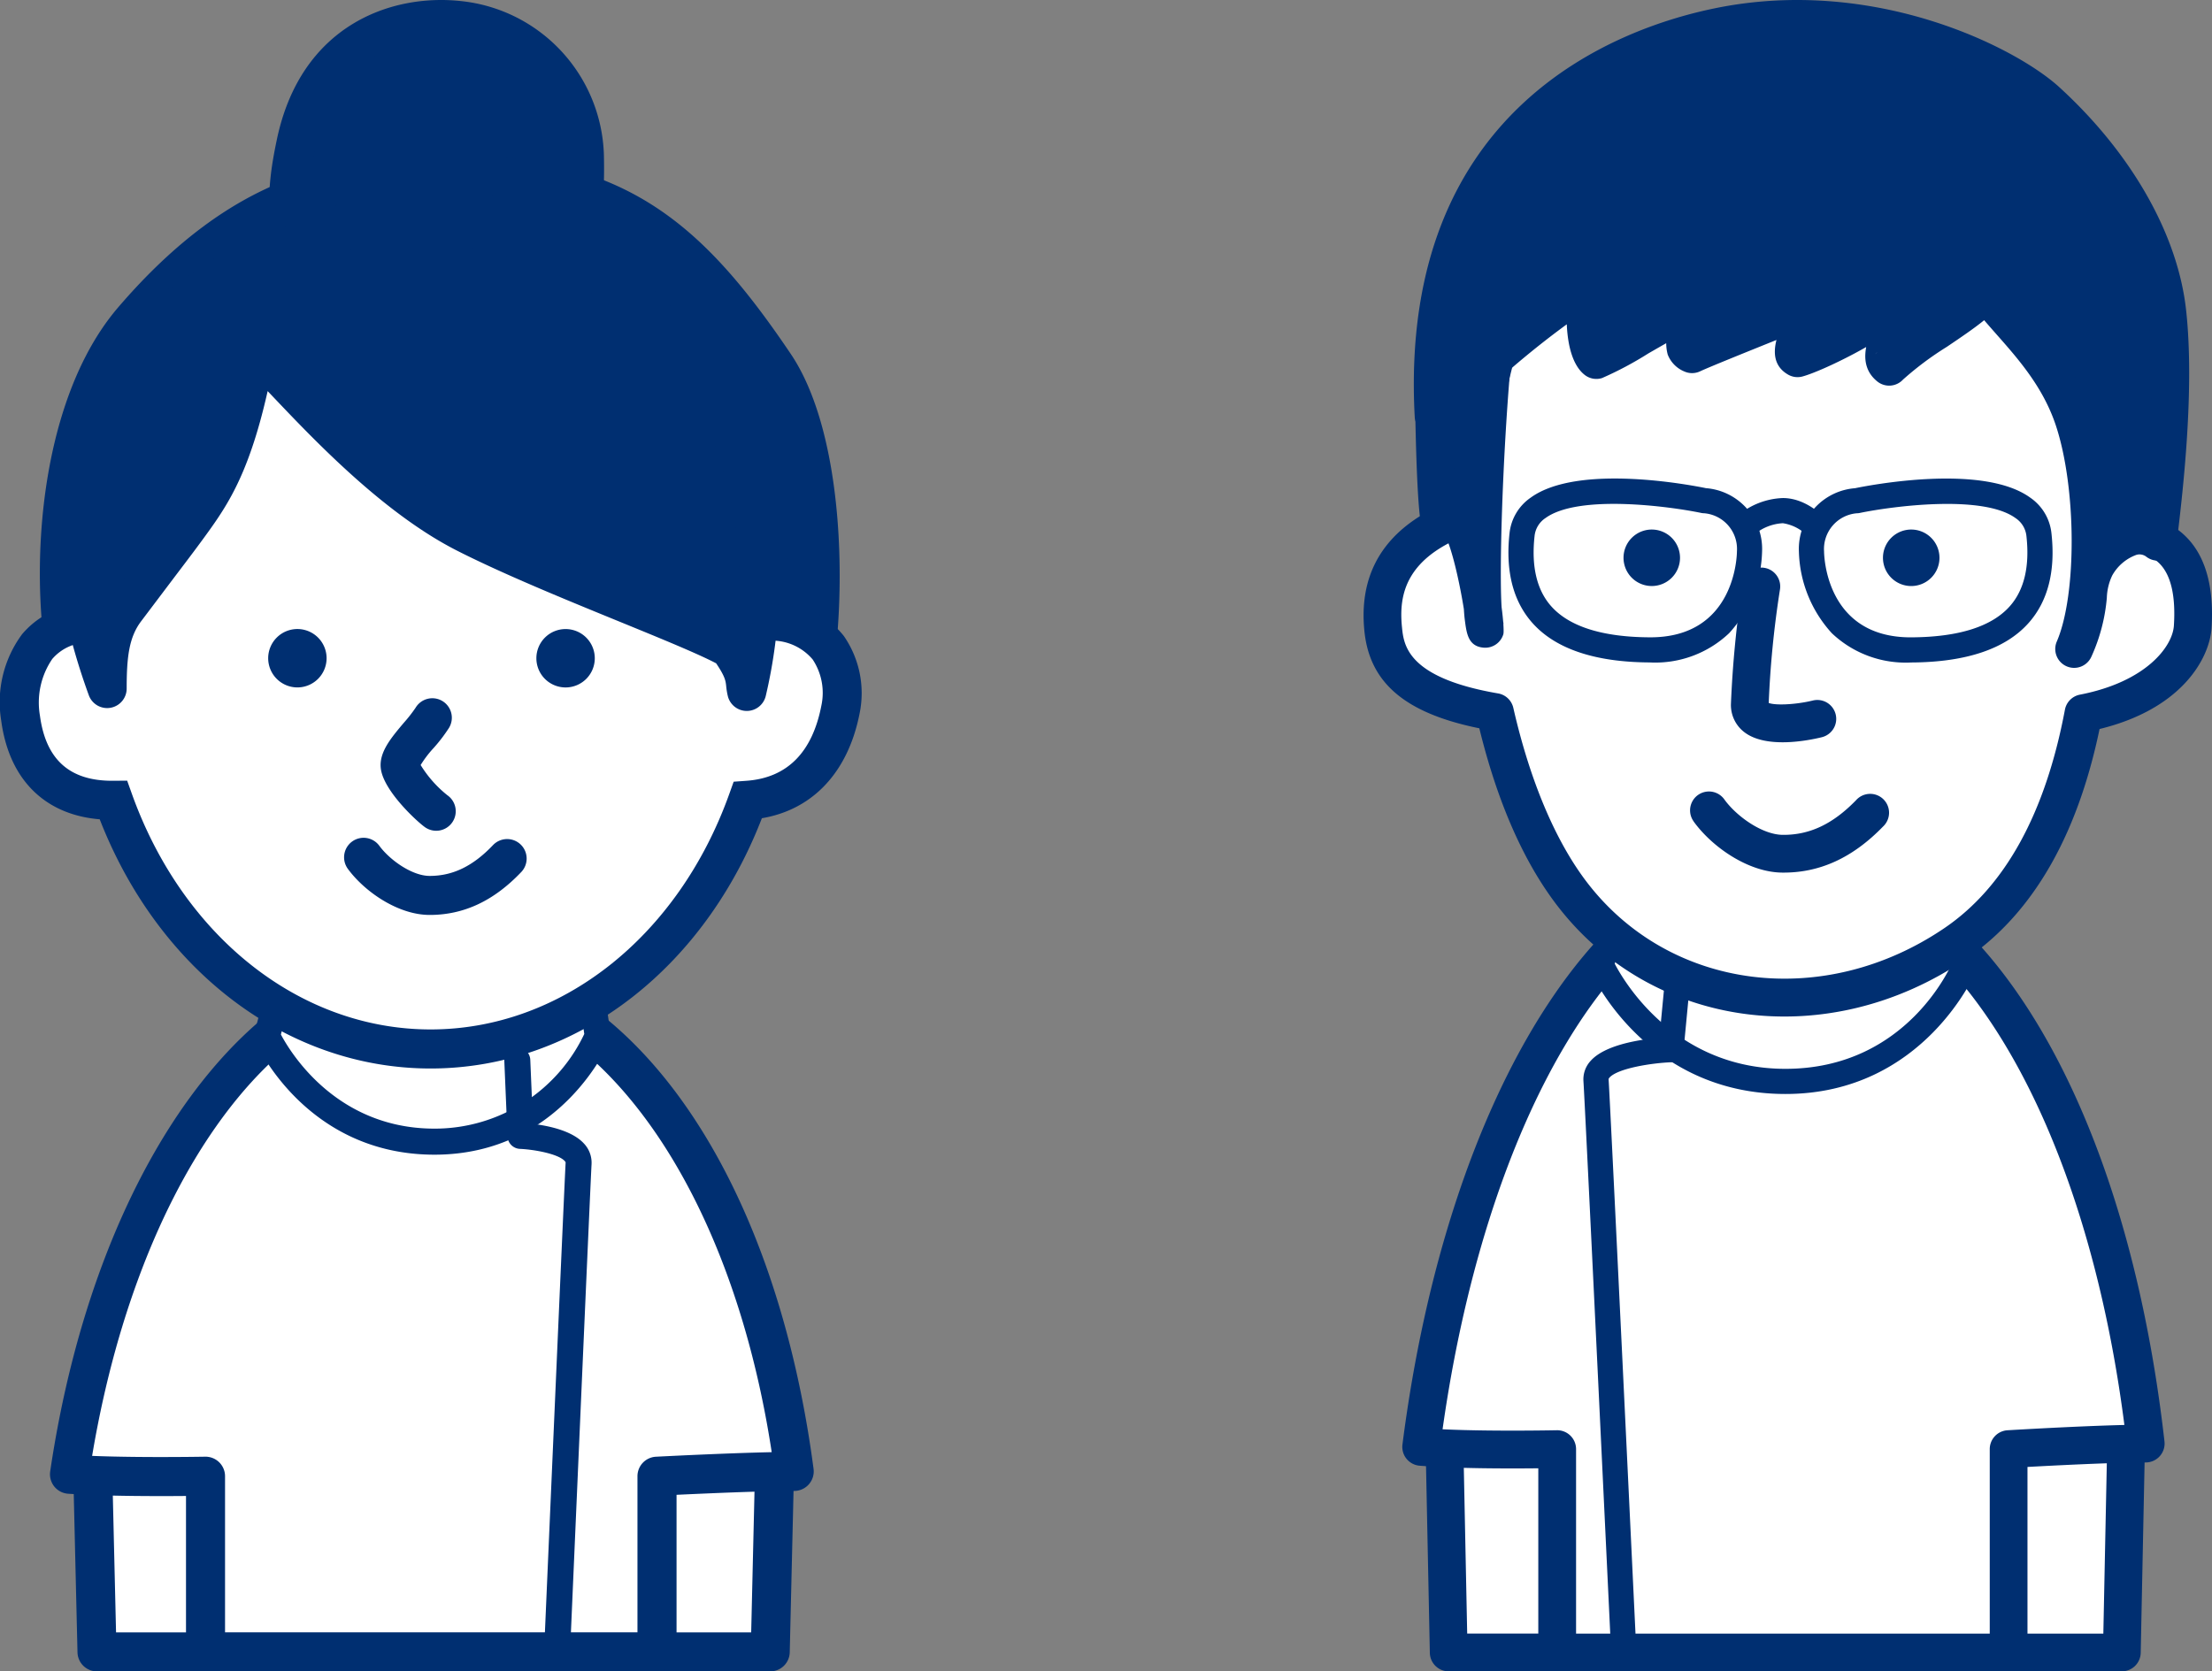
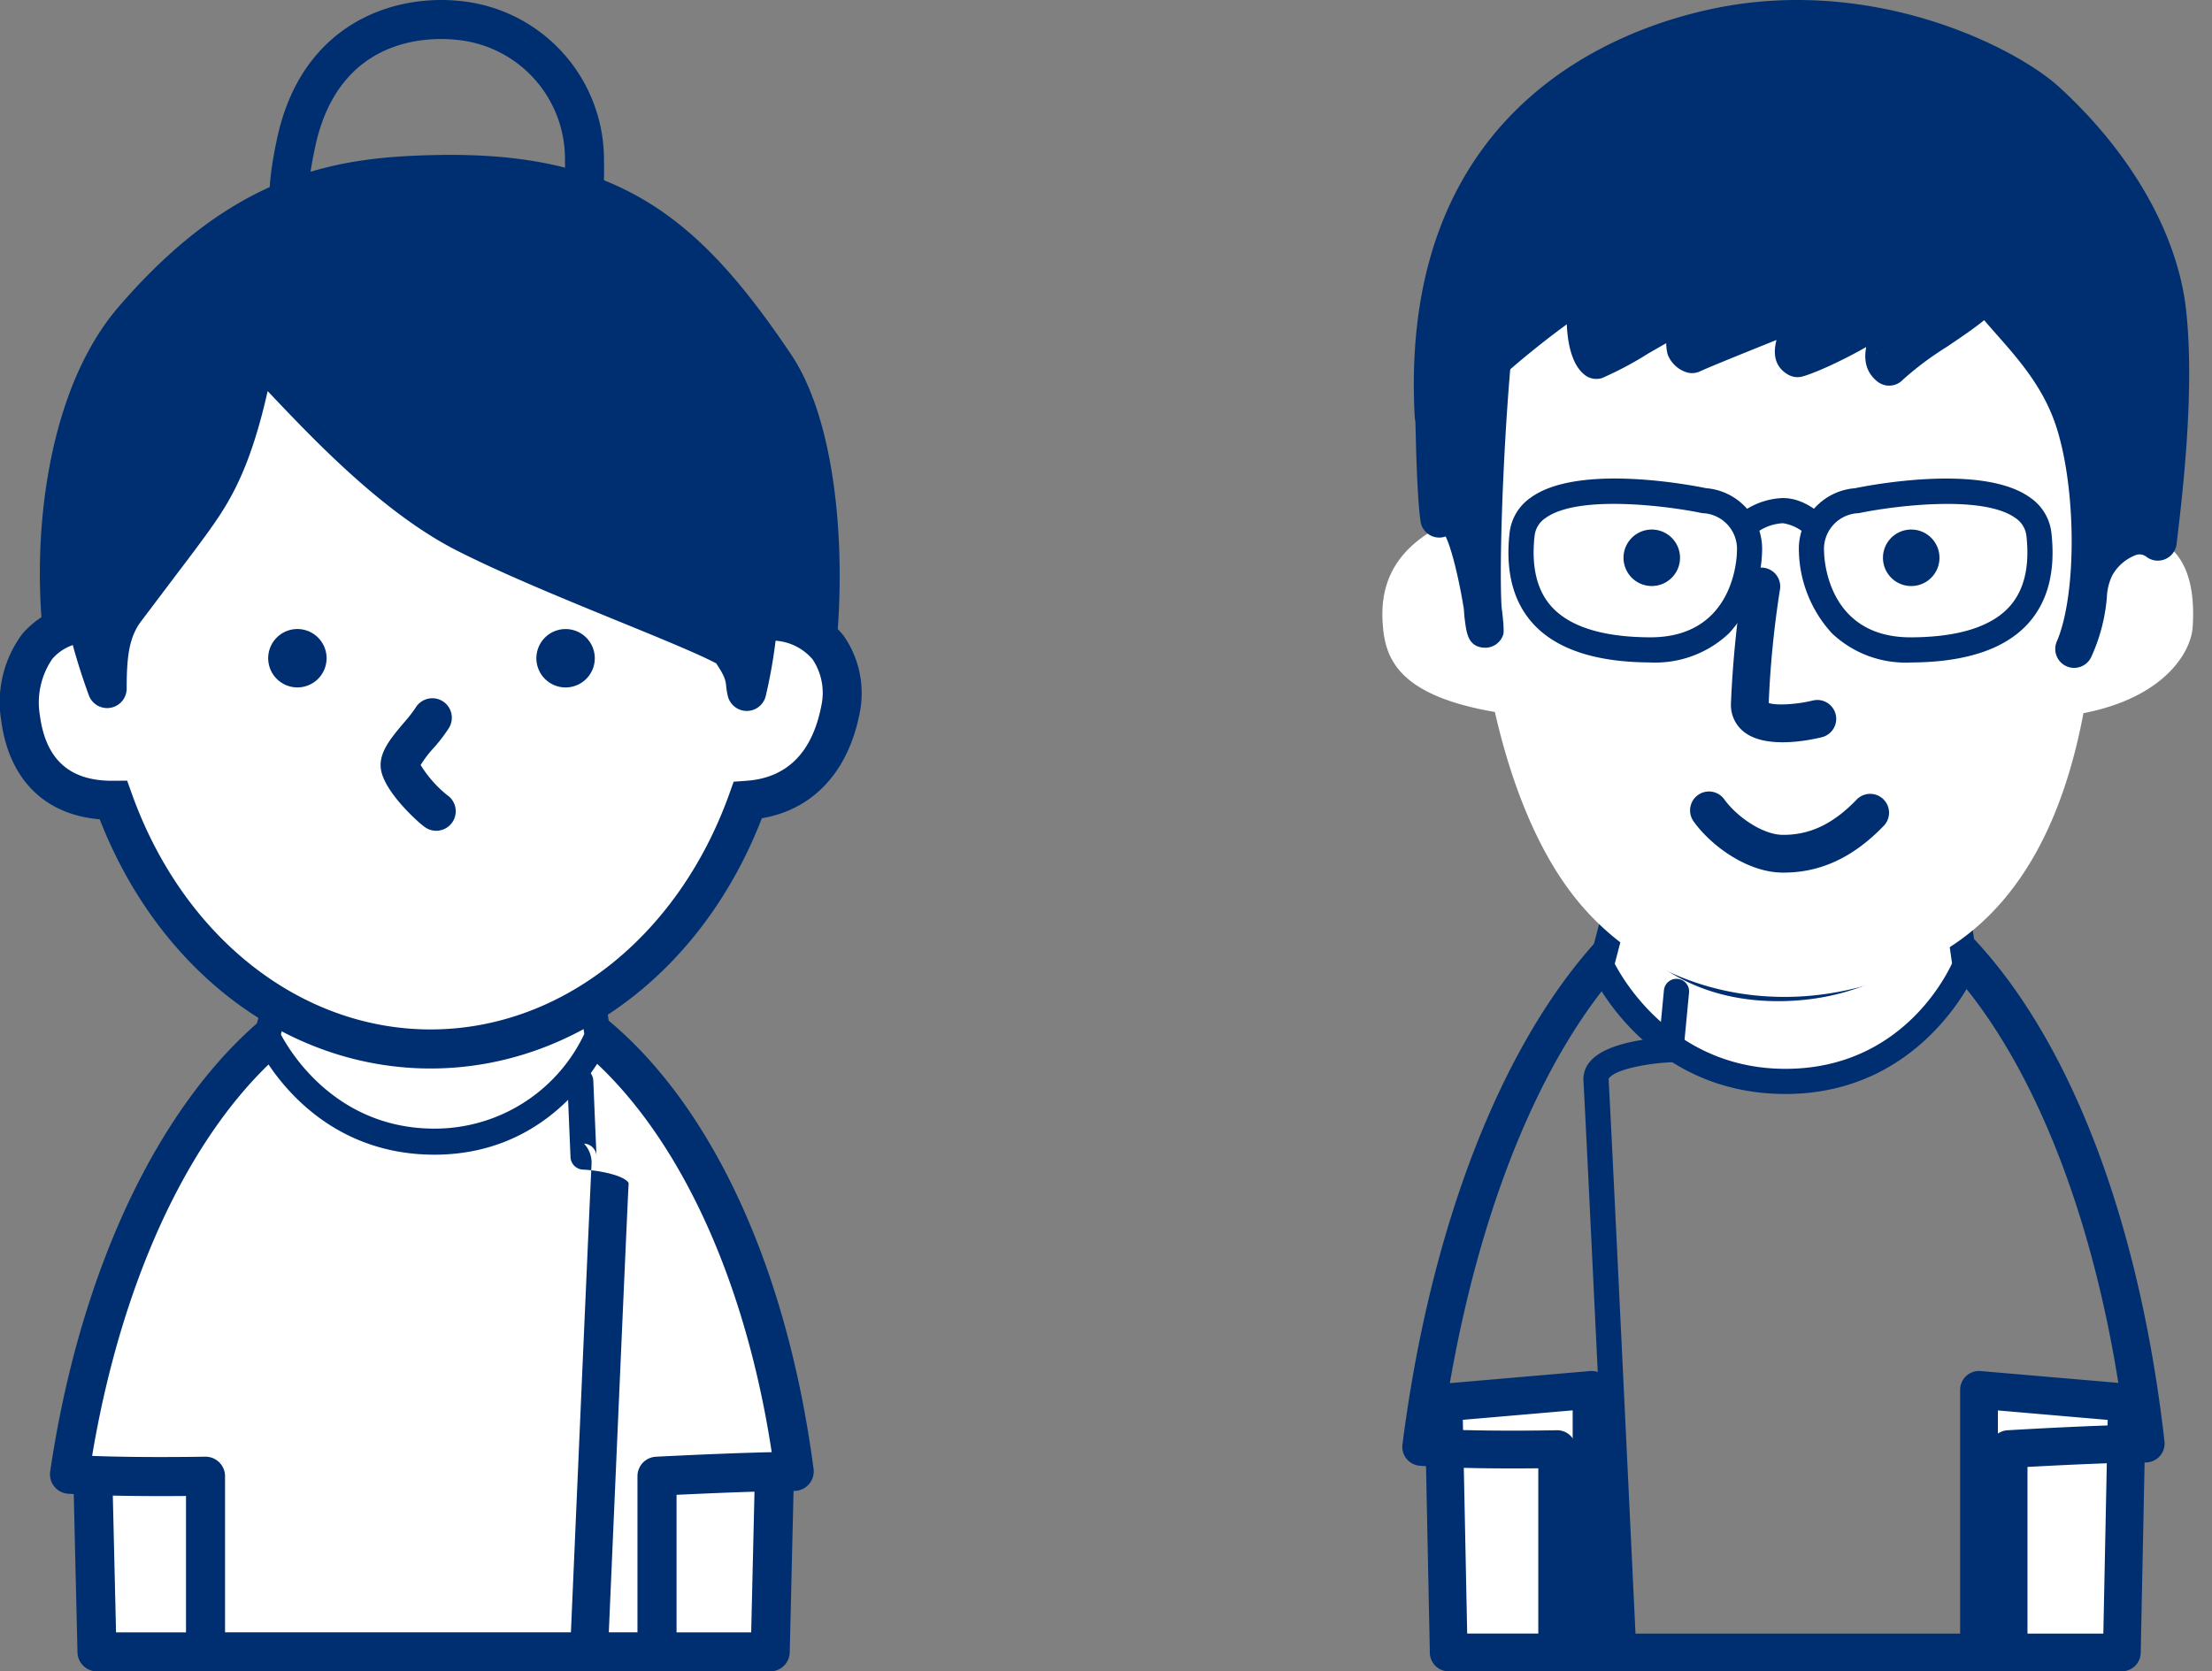
<svg xmlns="http://www.w3.org/2000/svg" width="229.053" height="173.111" viewBox="0 0 229.053 173.111">
  <rect x="0" y="0" width="229.053" height="173.111" fill="#808080" stroke="none" />
  <g id="img_data_staff02" transform="translate(-685.393 -864.657)">
    <g id="グループ_1739" data-name="グループ 1739" transform="translate(826.593 864.657)">
      <g id="グループ_1721" data-name="グループ 1721" transform="translate(6.33 141.996)">
        <path id="パス_291" data-name="パス 291" d="M349.5,453.712l.528,25.883h14.791v-27.2Z" transform="translate(-347.543 -450.436)" fill="#fff" />
        <path id="パス_292" data-name="パス 292" d="M347.8,454.005l.528,25.883a1.957,1.957,0,0,0,1.954,1.916h14.791a1.955,1.955,0,0,0,1.955-1.955v-27.2A1.956,1.956,0,0,0,364.9,450.7l-15.319,1.322A1.954,1.954,0,0,0,347.8,454.005Zm15.318-1.36v27.2a1.956,1.956,0,0,1,1.955-1.956H350.28a1.957,1.957,0,0,1,1.955,1.916l-.528-25.882a1.955,1.955,0,0,1-1.787,1.986l15.319-1.321a1.956,1.956,0,0,1-2.123-1.947Z" transform="translate(-347.798 -450.69)" fill="#002f71" />
      </g>
      <g id="グループ_1722" data-name="グループ 1722" transform="translate(61.772 141.996)">
        <path id="パス_293" data-name="パス 293" d="M413.049,453.712l-.528,25.883h-14.79v-27.2Z" transform="translate(-395.777 -450.436)" fill="#fff" />
        <path id="パス_294" data-name="パス 294" d="M411.349,453.927l-.528,25.882a1.957,1.957,0,0,1,1.955-1.916H397.985a1.955,1.955,0,0,1,1.955,1.956v-27.2a1.956,1.956,0,0,1-2.123,1.947l15.319,1.321A1.955,1.955,0,0,1,411.349,453.927Zm-15.318-1.282v27.2a1.955,1.955,0,0,0,1.954,1.955h14.791a1.957,1.957,0,0,0,1.954-1.916l.528-25.883a1.954,1.954,0,0,0-1.786-1.986L398.153,450.7a1.954,1.954,0,0,0-2.122,1.948Z" transform="translate(-396.031 -450.69)" fill="#002f71" />
      </g>
      <g id="グループ_1723" data-name="グループ 1723" transform="translate(4.009 87.588)">
-         <path id="パス_295" data-name="パス 295" d="M422.506,465.028c-4.621,0-14.2.575-14.2.575v21.066H361.562V465.6s-8.813.191-14.084-.231c4.443-34.746,19.495-60.314,37.38-60.314C403.123,405.058,418.431,429.162,422.506,465.028Z" transform="translate(-345.524 -403.102)" fill="#fff" />
        <path id="パス_296" data-name="パス 296" d="M422.76,463.328c-4.625,0-13.921.556-14.315.579a1.954,1.954,0,0,0-1.837,1.951v21.066a1.955,1.955,0,0,1,1.954-1.956H361.816a1.956,1.956,0,0,1,1.955,1.956V465.858a1.957,1.957,0,0,0-2-1.954c-.087,0-8.775.183-13.885-.225a1.953,1.953,0,0,1,1.783,2.2c4.413-34.508,18.987-58.607,35.441-58.607,17.127,0,31.809,23.948,35.7,58.237a1.956,1.956,0,0,1,1.943-2.177Zm-37.647-59.972c-18.482,0-34.65,25.505-39.319,62.022a1.955,1.955,0,0,0,1.784,2.2c5.309.426,13.918.245,14.282.238a1.955,1.955,0,0,1-2-1.955v21.066a1.956,1.956,0,0,0,1.954,1.955h46.746a1.955,1.955,0,0,0,1.955-1.955V465.858a1.955,1.955,0,0,1-1.838,1.952c.1-.006,9.573-.57,14.081-.57a1.958,1.958,0,0,0,1.943-2.177C420.51,428.155,404.6,403.356,385.113,403.356Z" transform="translate(-345.778 -403.356)" fill="#002f71" />
      </g>
      <g id="グループ_1724" data-name="グループ 1724" transform="translate(23.323 91.601)">
        <path id="パス_297" data-name="パス 297" d="M363.715,415.04s5.355,12.043,19.058,12.043,18.592-12.043,18.592-12.043l-1-7.059a21.35,21.35,0,0,1-17.952,9.483c-12.633.206-16.945-9.155-16.945-9.155Z" transform="translate(-362.412 -406.678)" fill="#fff" />
        <path id="パス_298" data-name="パス 298" d="M362.694,415.739c.232.523,5.865,12.815,20.249,12.815,14.411,0,19.748-12.727,19.8-12.854a1.287,1.287,0,0,0,.083-.674l-1-7.059a1.3,1.3,0,0,0-2.421-.464c-.2.349-5.146,8.638-16.842,8.828-11.649.19-15.7-8.313-15.741-8.4a1.3,1.3,0,0,0-2.445.217l-1.752,6.732A1.3,1.3,0,0,0,362.694,415.739Zm1.759-6.716c.191.414,4.822,10.131,18.151,9.914,13.222-.214,18.828-9.734,19.06-10.138a1.3,1.3,0,0,1-2.421-.464l1,7.058a1.31,1.31,0,0,1,.083-.674c-.187.456-4.76,11.23-17.384,11.23-12.708,0-17.818-11.155-17.867-11.269a1.3,1.3,0,0,1,.07.857l1.752-6.731a1.3,1.3,0,0,1-2.445.217Z" transform="translate(-362.581 -406.847)" fill="#002f71" />
      </g>
      <g id="グループ_1725" data-name="グループ 1725" transform="translate(0 12.707)">
        <path id="パス_299" data-name="パス 299" d="M417.11,365.086c.52,4.982.828,10.128.916,15.226,2.537.1,10.583-1.34,9.865,9.867-.171,2.692-3.017,7.328-11.312,8.938-1.915,10.172-5.932,18.853-13.27,23.851-12.78,8.7-30.165,7.255-39.665-5.112-3.725-4.852-6.344-11.555-8.011-18.864-9.5-1.63-11.22-5.161-11.565-8.567-.362-3.56.057-9.155,9.5-12.121a62.885,62.885,0,0,1,3.324-20.043c5.641-15.222,13.613-18.328,31.8-18.35C408.595,339.883,415.173,346.477,417.11,365.086Z" transform="translate(-342.038 -337.957)" fill="#fff" />
-         <path id="パス_300" data-name="パス 300" d="M415.419,365.543c.513,4.928.817,9.993.906,15.058a1.954,1.954,0,0,0,1.88,1.92c.316.011.674.006,1.051,0,1.624-.032,4.077-.08,5.5,1.4,1.151,1.2,1.637,3.353,1.441,6.389-.137,2.138-2.841,5.806-9.735,7.143a1.956,1.956,0,0,0-1.548,1.558c-2.023,10.747-6.212,18.35-12.449,22.6-12.508,8.515-28.421,6.5-37.016-4.688-3.281-4.271-5.927-10.534-7.654-18.106a1.957,1.957,0,0,0-1.575-1.492c-9.421-1.617-9.766-5.014-9.952-6.838-.342-3.384.271-7.585,8.139-10.058a1.956,1.956,0,0,0,1.368-1.827,60.6,60.6,0,0,1,3.2-19.4c5.362-14.471,12.514-17.053,29.969-17.074C407.362,342.1,413.548,347.566,415.419,365.543Zm-26.48-27.332c-17.866.021-27.456,2.963-33.63,19.626a64.441,64.441,0,0,0-3.447,20.684,1.959,1.959,0,0,1,1.369-1.828c-7.907,2.485-11.559,7.258-10.855,14.184.574,5.655,4.638,8.831,13.18,10.3a1.957,1.957,0,0,1-1.576-1.493c1.878,8.235,4.692,14.836,8.366,19.62,9.876,12.855,28.069,15.237,42.316,5.537,7.128-4.854,11.868-13.3,14.091-25.106a1.955,1.955,0,0,1-1.548,1.559c9.757-1.894,12.693-7.638,12.891-10.732.267-4.171-.58-7.313-2.518-9.34-2.6-2.722-6.373-2.649-8.4-2.609-.333.007-.622.013-.827,0a1.955,1.955,0,0,1,1.881,1.92c-.091-5.176-.4-10.355-.926-15.393C417.235,345.227,409.288,338.181,388.939,338.211Z" transform="translate(-342.291 -338.211)" fill="#002f71" />
      </g>
      <g id="グループ_1726" data-name="グループ 1726" transform="translate(38.037 58.79)">
        <path id="パス_301" data-name="パス 301" d="M376.6,379.975a111.135,111.135,0,0,0-1.217,12.469,3.533,3.533,0,0,0,1.346,2.869c2.271,1.8,6.75.879,8.068.555h0a1.955,1.955,0,0,0-.936-3.8h0c-1.867.456-4.2.543-4.711.176a.433.433,0,0,1,.14.248v-.011a101.708,101.708,0,0,1,1.176-11.943h0a1.955,1.955,0,0,0-3.869-.566Z" transform="translate(-375.382 -378.302)" fill="#002f71" />
      </g>
      <g id="グループ_1727" data-name="グループ 1727" transform="translate(33.806 81.983)">
        <path id="パス_302" data-name="パス 302" d="M372.068,401.576c1.875,2.609,5.63,5.27,9.181,5.3,3.868.039,7.283-1.522,10.439-4.774h0a1.955,1.955,0,1,0-2.8-2.723h0c-2.4,2.475-4.819,3.615-7.6,3.587-2.116-.022-4.784-1.924-6.042-3.677h0a1.955,1.955,0,0,0-3.176,2.282Z" transform="translate(-371.701 -398.48)" fill="#002f71" />
      </g>
      <g id="グループ_1728" data-name="グループ 1728" transform="translate(5.203)">
        <path id="パス_303" data-name="パス 303" d="M412.074,337.367c-3.891-3.554-17.821-10.983-33.911-7.7-12.545,2.562-31.088,11.538-29.556,40.275,2.56-2.394,8.013-8.2,16.057-13.41-.449,1.41-.636,6.562.8,7.662,1.2-.382,7.677-4.422,9.688-5.244,1.608.723-2.02,3.642.228,4.643,1.437-.685,9.837-4.007,10.981-4.5,1.437,1.1-1.5,4.094-.061,4.919,1.958-.534,7.963-3.543,9.686-5.324,1.793,1.012-2.074,4.7-.2,6.207,2.153-2.33,8.968-5.874,9.973-7.794,2.589,3.569,7.1,7.13,9.136,13.227,2.206,6.621,2.455,18.221.046,23.8,2.054-4.746.943-6.039,2.2-8.5.867-1.7,3.877-4.525,6.465-2.6.429-3.7,1.93-15.275.978-23.824C423.707,351.322,418.685,343.408,412.074,337.367Z" transform="translate(-346.563 -326.903)" fill="#002f71" />
        <path id="パス_304" data-name="パス 304" d="M413.646,336.177c-4.508-4.117-19.149-11.532-35.622-8.17-9.926,2.026-32.827,10.2-31.117,42.294a1.955,1.955,0,0,0,3.289,1.324c.424-.4.915-.875,1.482-1.428a91.287,91.287,0,0,1,14.3-11.769,1.955,1.955,0,0,1-2.925-2.236c-.456,1.431-1.079,7.855,1.476,9.809a1.955,1.955,0,0,0,1.781.311,36.045,36.045,0,0,0,4.8-2.556c1.84-1.057,4.13-2.374,5.035-2.743a1.952,1.952,0,0,1-1.541-.026,1.3,1.3,0,0,1-.716-1.283,6.009,6.009,0,0,1-.279.668,4.48,4.48,0,0,0-.5,3.513,3.112,3.112,0,0,0,1.723,1.748,1.957,1.957,0,0,0,1.637-.022c.867-.411,4.852-2.017,7.489-3.079,1.672-.672,2.994-1.2,3.428-1.391a1.959,1.959,0,0,1-1.964-.243.932.932,0,0,1-.357-.667,5.9,5.9,0,0,1-.329,1.027c-.393,1.037-1.314,3.466.839,4.7a1.954,1.954,0,0,0,1.489.191c2.145-.585,8.527-3.73,10.578-5.853a1.951,1.951,0,0,1-2.367.344,1.04,1.04,0,0,1-.5-.843,7.184,7.184,0,0,1-.427,1.2c-.572,1.389-1.639,3.973.46,5.668a1.956,1.956,0,0,0,2.664-.194A32.422,32.422,0,0,1,402,363.086c3.079-2.074,5-3.416,5.742-4.827a1.955,1.955,0,0,1-3.315.241c.808,1.113,1.753,2.184,2.753,3.317,2.247,2.546,4.794,5.432,6.11,9.382,2.151,6.454,2.2,17.551.107,22.4a1.955,1.955,0,1,0,3.589,1.552,18.479,18.479,0,0,0,1.591-6.074,5.78,5.78,0,0,1,.556-2.313,4.7,4.7,0,0,1,2.518-2.143,1.154,1.154,0,0,1,1.04.218A1.956,1.956,0,0,0,425.8,383.5l.094-.8c.539-4.56,1.8-15.241.886-23.467C425.91,351.411,421.123,343.007,413.646,336.177Zm9.247,23.489c.867,7.78-.36,18.148-.883,22.575l-.1.808a1.957,1.957,0,0,1,3.108-1.345,5.027,5.027,0,0,0-4.263-.885,8.434,8.434,0,0,0-5.108,4.17,9.467,9.467,0,0,0-.963,3.683A14.64,14.64,0,0,1,413.4,393.6a1.955,1.955,0,0,1,3.589,1.552c2.717-6.286,2.248-18.484.014-25.19-1.568-4.7-4.517-8.046-6.888-10.733-.937-1.061-1.822-2.063-2.52-3.024a1.953,1.953,0,0,0-3.314.241c-.394.655-2.843,2.3-4.462,3.4a32.371,32.371,0,0,0-5.215,3.978,1.953,1.953,0,0,1,2.663-.194.61.61,0,0,1,.2.365,6.3,6.3,0,0,1,.5-1.5c.524-1.269,1.614-3.912-.76-5.252a1.952,1.952,0,0,0-2.367.344c-1.385,1.431-6.977,4.3-8.8,4.8a1.951,1.951,0,0,1,1.487.191,1.155,1.155,0,0,1,.572.97,6.437,6.437,0,0,1,.3-.9c.418-1.106,1.291-3.408-.593-4.851a1.954,1.954,0,0,0-1.963-.241c-.389.168-1.755.718-3.338,1.354-3.684,1.484-6.807,2.747-7.709,3.177a1.958,1.958,0,0,1,1.637-.022.928.928,0,0,1,.4.78,5.158,5.158,0,0,1,.336-.84,3.951,3.951,0,0,0,.454-3.109,2.631,2.631,0,0,0-1.41-1.47,1.952,1.952,0,0,0-1.541-.026c-1.146.468-3.262,1.684-5.5,2.97-1.507.866-3.569,2.051-4.053,2.225a1.847,1.847,0,0,1,1.794.306.454.454,0,0,1,.1.1c-.569-.8-.575-4.521-.226-5.61a1.955,1.955,0,0,0-2.925-2.236,94.726,94.726,0,0,0-14.9,12.25c-.553.538-1.03,1-1.426,1.372a1.954,1.954,0,0,1,3.287,1.324c-1.493-28.008,16.9-35.989,27.995-38.256,14.853-3.031,28.333,3.693,32.2,7.228C417.8,345.263,422.127,352.772,422.894,359.666Z" transform="translate(-346.817 -327.156)" fill="#002f71" />
      </g>
      <g id="グループ_1729" data-name="グループ 1729" transform="translate(5.291 27.581)">
        <path id="パス_305" data-name="パス 305" d="M349.184,377.038c3.448-4.023,5.383,16.379,4.592,10.253-.553-4.283.279-24.863,1.716-33.771.389-2.407-6.9,2.012-6.9,8.046C348.6,363.133,348.717,374.156,349.184,377.038Z" transform="translate(-346.64 -350.897)" fill="#002f71" />
        <path id="パス_306" data-name="パス 306" d="M350.922,378.564a.3.3,0,0,1,.033-.034,1.11,1.11,0,0,1-1.256-.018c1.106,1.074,2.421,8.214,2.554,10.247a1.951,1.951,0,0,1,3.853-.493c0-.008-.037-.2-.137-.97-.509-3.945.277-24.348,1.707-33.211a2.485,2.485,0,0,0-.933-2.464c-.624-.454-1.736-.81-3.49.083-2.459,1.249-6.359,5.1-6.359,10.118,0,.12.075,12.453.614,15.784a1.954,1.954,0,0,0,3.414.96ZM350.8,361.82c0-3.683,3.575-6.56,4.549-6.769a1.369,1.369,0,0,1-1.071-.4,1.449,1.449,0,0,1-.467-1.187c-1.408,8.737-2.323,29.7-1.724,34.333.182,1.4.352,2.724,1.954,2.855a1.96,1.96,0,0,0,2.033-1.391c.253-.852-1.112-12.312-4.393-14.1a2.911,2.911,0,0,0-3.732.863,1.955,1.955,0,0,1,3.415.96C350.95,374.4,350.8,363.88,350.8,361.82Z" transform="translate(-346.894 -351.151)" fill="#002f71" />
      </g>
      <g id="グループ_1735" data-name="グループ 1735" transform="translate(14.998 49.568)">
        <g id="グループ_1730" data-name="グループ 1730" transform="translate(23.267 2.021)">
          <path id="パス_307" data-name="パス 307" d="M377.77,375.819l-.006,0a5,5,0,0,1,2.971-1.178,4.5,4.5,0,0,1,2.827,1.632,1.291,1.291,0,0,1-.16-.246l.158.243a1.3,1.3,0,1,0,2.017-1.651h0c-.217-.264-2.192-2.585-4.842-2.585A7.616,7.616,0,0,0,376,373.906h0a1.3,1.3,0,0,0,1.771,1.913Z" transform="translate(-375.581 -372.038)" fill="#002f71" />
        </g>
        <g id="グループ_1732" data-name="グループ 1732">
          <g id="グループ_1731" data-name="グループ 1731">
            <path id="パス_308" data-name="パス 308" d="M369.8,387.854c-10.339-.053-14.022-4.643-13.219-11.93S375.43,372.4,375.43,372.4a5.019,5.019,0,0,1,4.7,5.259S380.137,387.906,369.8,387.854Z" transform="translate(-355.169 -370.108)" fill="#fff" />
            <path id="パス_309" data-name="パス 309" d="M369.974,386.722c-4.891-.025-8.323-1.106-10.2-3.213-1.494-1.677-2.076-4.124-1.729-7.271a2.541,2.541,0,0,1,1.133-1.87c3.416-2.479,12.821-1.218,16.156-.523a1.388,1.388,0,0,0,.267.026,3.713,3.713,0,0,1,3.4,3.955C379,378.188,378.85,386.766,369.974,386.722Zm11.631-8.9a6.309,6.309,0,0,0-6.006-6.561,1.294,1.294,0,0,1,.266.026c-1.343-.279-13.264-2.63-18.219.967a5.114,5.114,0,0,0-2.193,3.694c-.432,3.913.367,7.038,2.374,9.291,2.39,2.682,6.473,4.055,12.135,4.084a11.11,11.11,0,0,0,8.227-3.027A13.014,13.014,0,0,0,381.605,377.826Z" transform="translate(-355.339 -370.28)" fill="#002f71" />
          </g>
        </g>
        <g id="グループ_1734" data-name="グループ 1734" transform="translate(30.078)">
          <g id="グループ_1733" data-name="グループ 1733">
            <path id="パス_310" data-name="パス 310" d="M392.975,387.854c10.339-.053,14.023-4.643,13.219-11.93s-18.851-3.528-18.851-3.528a5.018,5.018,0,0,0-4.7,5.259S382.635,387.906,392.975,387.854Z" transform="translate(-381.337 -370.108)" fill="#fff" />
            <path id="パス_311" data-name="パス 311" d="M393.151,389.328c5.661-.029,9.744-1.4,12.134-4.085,2.007-2.252,2.806-5.378,2.374-9.29a5.114,5.114,0,0,0-2.193-3.694c-4.955-3.6-16.876-1.246-18.219-.967a1.294,1.294,0,0,1,.265-.026,6.309,6.309,0,0,0-6.006,6.561,13.02,13.02,0,0,0,3.417,8.475A11.113,11.113,0,0,0,393.151,389.328Zm-9.039-11.5a3.714,3.714,0,0,1,3.4-3.955,1.38,1.38,0,0,0,.267-.026c3.337-.694,12.745-1.952,16.157.524a2.542,2.542,0,0,1,1.132,1.869c.347,3.147-.234,5.593-1.729,7.27-1.877,2.108-5.309,3.189-10.2,3.214C384.261,386.766,384.114,378.188,384.112,377.826Z" transform="translate(-381.506 -370.28)" fill="#002f71" />
          </g>
        </g>
      </g>
      <g id="グループ_1736" data-name="グループ 1736" transform="translate(26.916 54.847)">
        <path id="パス_312" data-name="パス 312" d="M371.557,377.824a2.925,2.925,0,1,1-2.9-2.952A2.927,2.927,0,0,1,371.557,377.824Z" transform="translate(-365.707 -374.872)" fill="#002f71" />
      </g>
      <g id="グループ_1737" data-name="グループ 1737" transform="translate(53.782 54.847)">
        <path id="パス_313" data-name="パス 313" d="M394.931,377.824a2.926,2.926,0,1,1-2.9-2.952A2.927,2.927,0,0,1,394.931,377.824Z" transform="translate(-389.08 -374.872)" fill="#002f71" />
      </g>
      <g id="グループ_1738" data-name="グループ 1738" transform="translate(22.764 101.378)">
        <path id="パス_314" data-name="パス 314" d="M367.577,485.069c-.109-2.3-2.684-56.45-2.875-59.3,0-.03-.006-.076.094-.187.858-.951,4.332-1.508,6.412-1.585a1.3,1.3,0,0,0,1.249-1.178l.575-6.035h0a1.3,1.3,0,1,0-2.6-.247h0l-.575,6.035a1.305,1.305,0,0,1,1.251-1.179c-1.044.038-6.346.332-8.251,2.443a2.822,2.822,0,0,0-.761,2.107c.19,2.829,2.846,58.69,2.872,59.253h0a1.3,1.3,0,1,0,2.6-.123Z" transform="translate(-362.095 -415.353)" fill="#002f71" />
      </g>
    </g>
    <g id="グループ_1972" data-name="グループ 1972" transform="translate(1014.956 -283.052)">
      <g id="グループ_1959" data-name="グループ 1959" transform="translate(-301.685 1147.709)">
-         <path id="パス_594" data-name="パス 594" d="M-273.774,1163.869a14.429,14.429,0,0,0-13.032-14.362c-5.687-.612-14.476,1.5-16.842,12.736-1.08,5.128-1.525,10.039,2.514,16.563,1.922,3.106,7.1,7.84,12.126,8.135,1.868.11,8.453-3.835,10.353-6.064C-275.252,1176.883-273.621,1171.844-273.774,1163.869Z" transform="translate(306.419 -1147.389)" fill="#002f71" />
        <path id="パス_595" data-name="パス 595" d="M-271.434,1164.149a16.519,16.519,0,0,0-14.836-16.332c-7.226-.777-16.547,2.509-19.034,14.328-1.079,5.122-1.754,10.733,2.773,18.044,2.209,3.569,7.929,8.748,13.726,9.088,2.959.175,10.1-4.531,12.01-6.77C-272.93,1177.97-271.277,1172.309-271.434,1164.149Zm-8.439,15.736c-1.7,2-7.46,5.263-8.755,5.357a.384.384,0,0,1,.061,0c-4.119-.241-8.761-4.326-10.529-7.181-3.748-6.053-3.239-10.412-2.255-15.083,2.43-11.54,11.826-11.446,14.649-11.143a12.374,12.374,0,0,1,11.228,12.393C-275.336,1171.422-276.651,1176.1-279.873,1179.885Z" transform="translate(306.098 -1147.709)" fill="#002f71" />
      </g>
      <g id="グループ_1960" data-name="グループ 1960" transform="translate(-322.068 1293.284)">
        <path id="パス_596" data-name="パス 596" d="M-321.553,1273.082l.528,22.355h14.794v-23.494Z" transform="translate(323.574 -1269.922)" fill="#fff" />
        <path id="パス_597" data-name="パス 597" d="M-323.254,1273.449l.529,22.356a2.02,2.02,0,0,0,2.02,1.973h14.794a2.021,2.021,0,0,0,2.021-2.021v-23.495a2.018,2.018,0,0,0-.646-1.48,2.019,2.019,0,0,0-1.524-.535l-15.321,1.139A2.021,2.021,0,0,0-323.254,1273.449Zm15.321-1.187v23.495a2.022,2.022,0,0,1,2.021-2.022h-14.794a2.02,2.02,0,0,1,2.02,1.975l-.527-22.356a2.023,2.023,0,0,1-1.87,2.064l15.321-1.139a2.017,2.017,0,0,1-1.524-.536A2.017,2.017,0,0,1-307.933,1272.262Z" transform="translate(323.254 -1270.241)" fill="#002f71" />
      </g>
      <g id="グループ_1961" data-name="グループ 1961" transform="translate(-266.619 1293.284)">
        <path id="パス_598" data-name="パス 598" d="M-259.561,1273.082l-.527,22.355H-274.88v-23.494Z" transform="translate(276.902 -1269.922)" fill="#fff" />
        <path id="パス_599" data-name="パス 599" d="M-261.261,1273.354l-.526,22.356a2.02,2.02,0,0,1,2.02-1.975H-274.56a2.022,2.022,0,0,1,2.021,2.022v-23.495a2.021,2.021,0,0,1-.646,1.48,2.019,2.019,0,0,1-1.524.536l15.319,1.139A2.022,2.022,0,0,1-261.261,1273.354Zm-15.321-1.092v23.495a2.022,2.022,0,0,0,2.022,2.021h14.792a2.021,2.021,0,0,0,2.02-1.973l.526-22.356a2.02,2.02,0,0,0-1.87-2.062l-15.319-1.139a2.023,2.023,0,0,0-1.525.535A2.023,2.023,0,0,0-276.582,1272.262Z" transform="translate(276.582 -1270.241)" fill="#002f71" />
      </g>
      <g id="グループ_1962" data-name="グループ 1962" transform="translate(-324.389 1246.295)">
        <path id="パス_600" data-name="パス 600" d="M-248.467,1284.184c-4.623,0-14.2.5-14.2.5l0,18.193h-46.754v-18.193s-8.814.165-14.086-.2c4.443-30.008,19.5-52.09,37.386-52.09C-267.855,1232.391-252.544,1253.211-248.467,1284.184Z" transform="translate(325.528 -1230.37)" fill="#fff" />
        <path id="パス_601" data-name="パス 601" d="M-248.147,1282.483c-4.622,0-13.915.48-14.308.5a2.021,2.021,0,0,0-1.918,2.017l0,18.193a2.024,2.024,0,0,1,.592-1.429,2.026,2.026,0,0,1,1.43-.593H-309.1a2.022,2.022,0,0,1,2.021,2.022V1285a2.017,2.017,0,0,0-.606-1.442,2.02,2.02,0,0,0-1.453-.578c-.087,0-8.787.159-13.909-.2a2.015,2.015,0,0,1,1.435.75,2.015,2.015,0,0,1,.424,1.561c4.391-29.654,18.944-50.364,35.387-50.364,17.113,0,31.772,20.575,35.65,50.035a2.024,2.024,0,0,1,.485-1.6A2.021,2.021,0,0,1-248.147,1282.483ZM-285.8,1230.69c-18.5,0-34.694,22.13-39.385,53.816a2.029,2.029,0,0,0,.424,1.562,2.014,2.014,0,0,0,1.435.748c5.3.368,13.9.213,14.264.206a2.021,2.021,0,0,1-1.453-.577,2.016,2.016,0,0,1-.606-1.442v18.193a2.022,2.022,0,0,0,2.021,2.021h46.754a2.025,2.025,0,0,0,1.429-.593,2.024,2.024,0,0,0,.592-1.428l0-18.193a2.021,2.021,0,0,1-1.916,2.017c.1,0,9.582-.494,14.1-.494a2.019,2.019,0,0,0,1.518-.689,2.019,2.019,0,0,0,.485-1.6C-250.361,1252.212-266.3,1230.69-285.8,1230.69Z" transform="translate(325.208 -1230.69)" fill="#002f71" />
      </g>
      <g id="グループ_1963" data-name="グループ 1963" transform="translate(-303.254 1247.245)">
        <path id="パス_602" data-name="パス 602" d="M-306.285,1239.041s4.871,10.949,17.328,10.949,16.9-10.949,16.9-10.949l-.911-6.417s-4.753,6.625-16.24,6.81-15.487-6.513-15.487-6.513Z" transform="translate(307.632 -1231.276)" fill="#fff" />
        <path id="パス_603" data-name="パス 603" d="M-307.3,1239.8c.214.479,5.377,11.749,18.559,11.749,13.211,0,18.1-11.67,18.152-11.789a1.356,1.356,0,0,0,.087-.7l-.911-6.417a1.35,1.35,0,0,0-1.012-1.12,1.349,1.349,0,0,0-1.416.524c-.178.243-4.567,6.077-15.167,6.249-10.487.17-14.162-5.618-14.314-5.864a1.35,1.35,0,0,0-1.348-.631,1.346,1.346,0,0,0-1.108.988l-1.593,6.12A1.349,1.349,0,0,0-307.3,1239.8Zm1.668-5.977c.181.3,4.542,7.367,16.667,7.17,12.026-.195,17.1-7.08,17.311-7.372a1.345,1.345,0,0,1-1.415.523,1.346,1.346,0,0,1-1.013-1.119l.911,6.417a1.354,1.354,0,0,1,.086-.7,17.129,17.129,0,0,1-15.656,10.109c-11.449,0-16.052-10.047-16.1-10.15a1.35,1.35,0,0,1,.074.888l1.594-6.12a1.35,1.35,0,0,1-1.114.993A1.346,1.346,0,0,1-305.635,1233.825Z" transform="translate(307.419 -1231.49)" fill="#002f71" />
      </g>
      <g id="グループ_1964" data-name="グループ 1964" transform="translate(-325.436 1163.75)">
        <path id="パス_604" data-name="パス 604" d="M-250.325,1182.637c-9.163-13.586-16.932-20.091-35.035-19.709-9.809.208-19.754,1.509-31.392,15.057s-8.124,45.355-1.781,44.664c20,.859,64.671-.246,68.114,1.188C-246,1225.682-242.29,1194.547-250.325,1182.637Z" transform="translate(326.407 -1160.891)" fill="#002f71" />
        <path id="パス_605" data-name="パス 605" d="M-248.332,1181.827c-9.428-13.978-17.7-21-36.752-20.6-9.969.213-20.72,1.6-32.883,15.762-10.213,11.889-9.413,36.27-5.111,44.437,1.691,3.21,3.7,3.7,5.084,3.552a2.026,2.026,0,0,1-.307.009c8.762.377,22.025.378,34.853.379,14.321,0,30.552,0,32.609.67a3.2,3.2,0,0,0,3.777-1.184C-242.764,1219.6-240.825,1192.956-248.332,1181.827Zm-.991,40.465c-2.106-.877-11.521-.965-34.126-.967-12.785,0-26,0-34.678-.374a1.879,1.879,0,0,0-.306.011.135.135,0,0,1,.052,0c-.278-.085-1.277-1.044-2.211-4.248-2.712-9.3-2.244-27.858,5.691-37.094,11.086-12.9,20.47-14.154,29.9-14.355,17.291-.365,24.52,5.778,33.315,18.82,7.151,10.6,4.05,36.044,1.423,38.281A1.028,1.028,0,0,1-249.323,1222.292Z" transform="translate(326.089 -1161.211)" fill="#002f71" />
      </g>
      <g id="グループ_1965" data-name="グループ 1965" transform="translate(-329.563 1169.981)">
        <path id="パス_606" data-name="パス 606" d="M-249.7,1208.2c6.66.594,7.44,6.086,6.857,9.107-.467,2.426-2.177,8.91-9.611,9.442-5.412,15.138-18.079,25.759-32.841,25.759s-27.43-10.619-32.84-25.756c-6.683.059-9.059-4.3-9.621-8.527-.518-3.878.762-9.432,6.854-9.829.857-22.395,16.471-40.241,35.607-40.241C-266.216,1168.157-250.637,1185.9-249.7,1208.2Z" transform="translate(329.883 -1166.136)" fill="#fff" />
        <path id="パス_607" data-name="パス 607" d="M-249.559,1210.533a5.534,5.534,0,0,1,4.144,1.949,6.259,6.259,0,0,1,.909,4.763c-.939,4.881-3.553,7.507-7.771,7.809l-1.315.094-.444,1.241c-5.3,14.834-17.445,24.418-30.938,24.418s-25.636-9.584-30.938-24.415l-.484-1.353-1.436.012c-4.5.041-6.991-2.175-7.6-6.772a8,8,0,0,1,1.283-5.845,4.9,4.9,0,0,1,3.7-1.7l1.818-.118.07-1.82c.821-21.477,15.574-38.3,33.587-38.3,17.93,0,32.679,16.739,33.577,38.107l.074,1.771Zm-35.416-44.077c-20.195,0-36.722,18.53-37.626,42.184l1.888-1.939a8.961,8.961,0,0,0-6.563,3.172,11.827,11.827,0,0,0-2.163,8.939c.876,6.591,5.118,10.338,11.641,10.283l-1.92-1.342c5.884,16.461,19.523,27.1,34.743,27.1s28.859-10.638,34.743-27.1l-1.758,1.335c6.008-.43,10.18-4.466,11.452-11.076a10.4,10.4,0,0,0-1.649-7.959,9.391,9.391,0,0,0-7.013-3.543l1.839,1.928C-248.351,1184.9-264.872,1166.456-284.975,1166.456Z" transform="translate(329.563 -1166.456)" fill="#002f71" />
      </g>
      <g id="グループ_1966" data-name="グループ 1966" transform="translate(-301.791 1212.859)">
        <path id="パス_608" data-name="パス 608" d="M-300.14,1205.571a3.026,3.026,0,0,1-3.024,3.025,3.026,3.026,0,0,1-3.024-3.025,3.024,3.024,0,0,1,3.024-3.023A3.024,3.024,0,0,1-300.14,1205.571Z" transform="translate(306.187 -1202.547)" fill="#002f71" />
      </g>
      <g id="グループ_1967" data-name="グループ 1967" transform="translate(-274.02 1212.862)">
        <path id="パス_609" data-name="パス 609" d="M-276.765,1205.573a3.023,3.023,0,0,1-3.024,3.024,3.024,3.024,0,0,1-3.024-3.024,3.024,3.024,0,0,1,3.024-3.023A3.023,3.023,0,0,1-276.765,1205.573Z" transform="translate(282.812 -1202.549)" fill="#002f71" />
      </g>
      <g id="グループ_1968" data-name="グループ 1968" transform="translate(-290.154 1220.025)">
        <path id="パス_610" data-name="パス 610" d="M-289.453,1218.646a12.092,12.092,0,0,1-2.925-3.373.578.578,0,0,1,.018.1.873.873,0,0,1-.014.344,11.4,11.4,0,0,1,1.482-1.99,16.572,16.572,0,0,0,1.594-2.091h0a2.021,2.021,0,0,0-.7-2.769,2.021,2.021,0,0,0-2.769.7h0a14.965,14.965,0,0,1-1.211,1.548c-1.335,1.583-2.6,3.077-2.388,4.756.288,2.291,3.672,5.42,4.556,6.056h0a2.02,2.02,0,0,0,2.82-.46,2.021,2.021,0,0,0-.46-2.821Z" transform="translate(296.392 -1208.578)" fill="#002f71" />
      </g>
      <g id="グループ_1969" data-name="グループ 1969" transform="translate(-293.934 1234.483)">
-         <path id="パス_611" data-name="パス 611" d="M-299.182,1223.964c1.74,2.373,5.208,4.774,8.47,4.774,3.538,0,6.64-1.453,9.488-4.445h0a2.022,2.022,0,0,0-.071-2.857,2.022,2.022,0,0,0-2.857.071h0c-2.071,2.177-4.155,3.189-6.559,3.189-1.8,0-4.109-1.621-5.212-3.122h0a2.019,2.019,0,0,0-2.824-.434,2.021,2.021,0,0,0-.434,2.824Z" transform="translate(299.573 -1220.748)" fill="#002f71" />
-       </g>
+         </g>
      <g id="グループ_1970" data-name="グループ 1970" transform="translate(-323.823 1168.96)">
        <path id="パス_612" data-name="パス 612" d="M-319.7,1215.342c0-3.17.178-5.889,1.891-8.17,3.564-4.752,5.41-7.1,7.128-9.5,1.979-2.773,4.355-6.337,6.335-17.03,1.12,0,11.291,13.285,21.782,18.612,8.777,4.46,23.338,9.665,27.316,11.934,1.963,2.78,1.485,3.267,1.782,4.455,5.94-25.246-8.89-48.968-35.291-48.33C-303.97,1167.676-332.768,1179.4-319.7,1215.342Z" transform="translate(325.055 -1165.276)" fill="#002f71" />
        <path id="パス_613" data-name="パス 613" d="M-317.355,1215.662c0-3.228.236-5.293,1.486-6.956l3.414-4.523c1.547-2.039,2.664-3.512,3.741-5.022,2.4-3.365,4.72-7.26,6.678-17.835a2.02,2.02,0,0,1-1.986,1.653,1.591,1.591,0,0,1-.859-.225c.373.258,1.679,1.63,2.831,2.842,4.253,4.471,11.372,11.955,18.894,15.776,4.795,2.436,11.165,5.04,16.785,7.339,4.485,1.833,8.722,3.565,10.445,4.549a2.031,2.031,0,0,1-.65-.589c1.187,1.679,1.239,2.163,1.3,2.724a7.337,7.337,0,0,0,.172,1.054,2.022,2.022,0,0,0,1.976,1.531,2.021,2.021,0,0,0,1.952-1.558c3.3-14.03.585-27.754-7.453-37.654-7.127-8.779-17.729-13.452-29.853-13.159-10.329.248-23.936,5.168-31.052,15.594-6.287,9.21-6.873,21.036-1.742,35.149a2.019,2.019,0,0,0,2.25,1.3A2.021,2.021,0,0,0-317.355,1215.662Zm28.971-46.012c10.845-.263,20.3,3.88,26.618,11.666,7.242,8.922,9.67,21.38,6.658,34.182a2.02,2.02,0,0,1,1.952-1.559,2.021,2.021,0,0,1,1.975,1.531,3.581,3.581,0,0,1-.076-.509c-.128-1.182-.356-2.274-2.016-4.623a2.027,2.027,0,0,0-.649-.589c-1.953-1.114-6.108-2.813-10.919-4.781-5.548-2.268-11.837-4.839-16.483-7.2-6.9-3.506-13.723-10.676-17.8-14.959-2.977-3.129-3.684-3.873-4.9-3.873a2.02,2.02,0,0,0-1.988,1.654c-1.957,10.569-4.289,13.836-5.993,16.223-1.043,1.461-2.147,2.916-3.672,4.927l-3.428,4.539c-2.119,2.824-2.3,6.048-2.3,9.382a2.02,2.02,0,0,1,1.67-1.99,2.021,2.021,0,0,1,2.249,1.3c-4.661-12.82-4.231-23.415,1.281-31.489C-309.886,1174.238-297.681,1169.873-288.385,1169.65Z" transform="translate(324.732 -1165.596)" fill="#002f71" />
      </g>
      <g id="グループ_1971" data-name="グループ 1971" transform="translate(-277.342 1256.183)">
-         <path id="パス_614" data-name="パス 614" d="M-278.8,1301.687h0c.021-.479,2.08-47.993,2.226-50.556a2.885,2.885,0,0,0-.778-2.141c-1.675-1.851-5.729-2.111-6.524-2.146a1.347,1.347,0,0,1,1.289,1.289l-.331-7.829h0a1.348,1.348,0,0,0-1.4-1.289,1.348,1.348,0,0,0-1.289,1.4h0l.331,7.829a1.347,1.347,0,0,0,1.289,1.289c1.47.065,3.961.511,4.641,1.262.091.1.089.143.087.179-.147,2.582-2.144,48.634-2.229,50.594h0a1.346,1.346,0,0,0,1.288,1.4,1.346,1.346,0,0,0,1.4-1.288Z" transform="translate(285.608 -1239.013)" fill="#002f71" />
+         <path id="パス_614" data-name="パス 614" d="M-278.8,1301.687h0c.021-.479,2.08-47.993,2.226-50.556a2.885,2.885,0,0,0-.778-2.141a1.347,1.347,0,0,1,1.289,1.289l-.331-7.829h0a1.348,1.348,0,0,0-1.4-1.289,1.348,1.348,0,0,0-1.289,1.4h0l.331,7.829a1.347,1.347,0,0,0,1.289,1.289c1.47.065,3.961.511,4.641,1.262.091.1.089.143.087.179-.147,2.582-2.144,48.634-2.229,50.594h0a1.346,1.346,0,0,0,1.288,1.4,1.346,1.346,0,0,0,1.4-1.288Z" transform="translate(285.608 -1239.013)" fill="#002f71" />
      </g>
    </g>
  </g>
</svg>